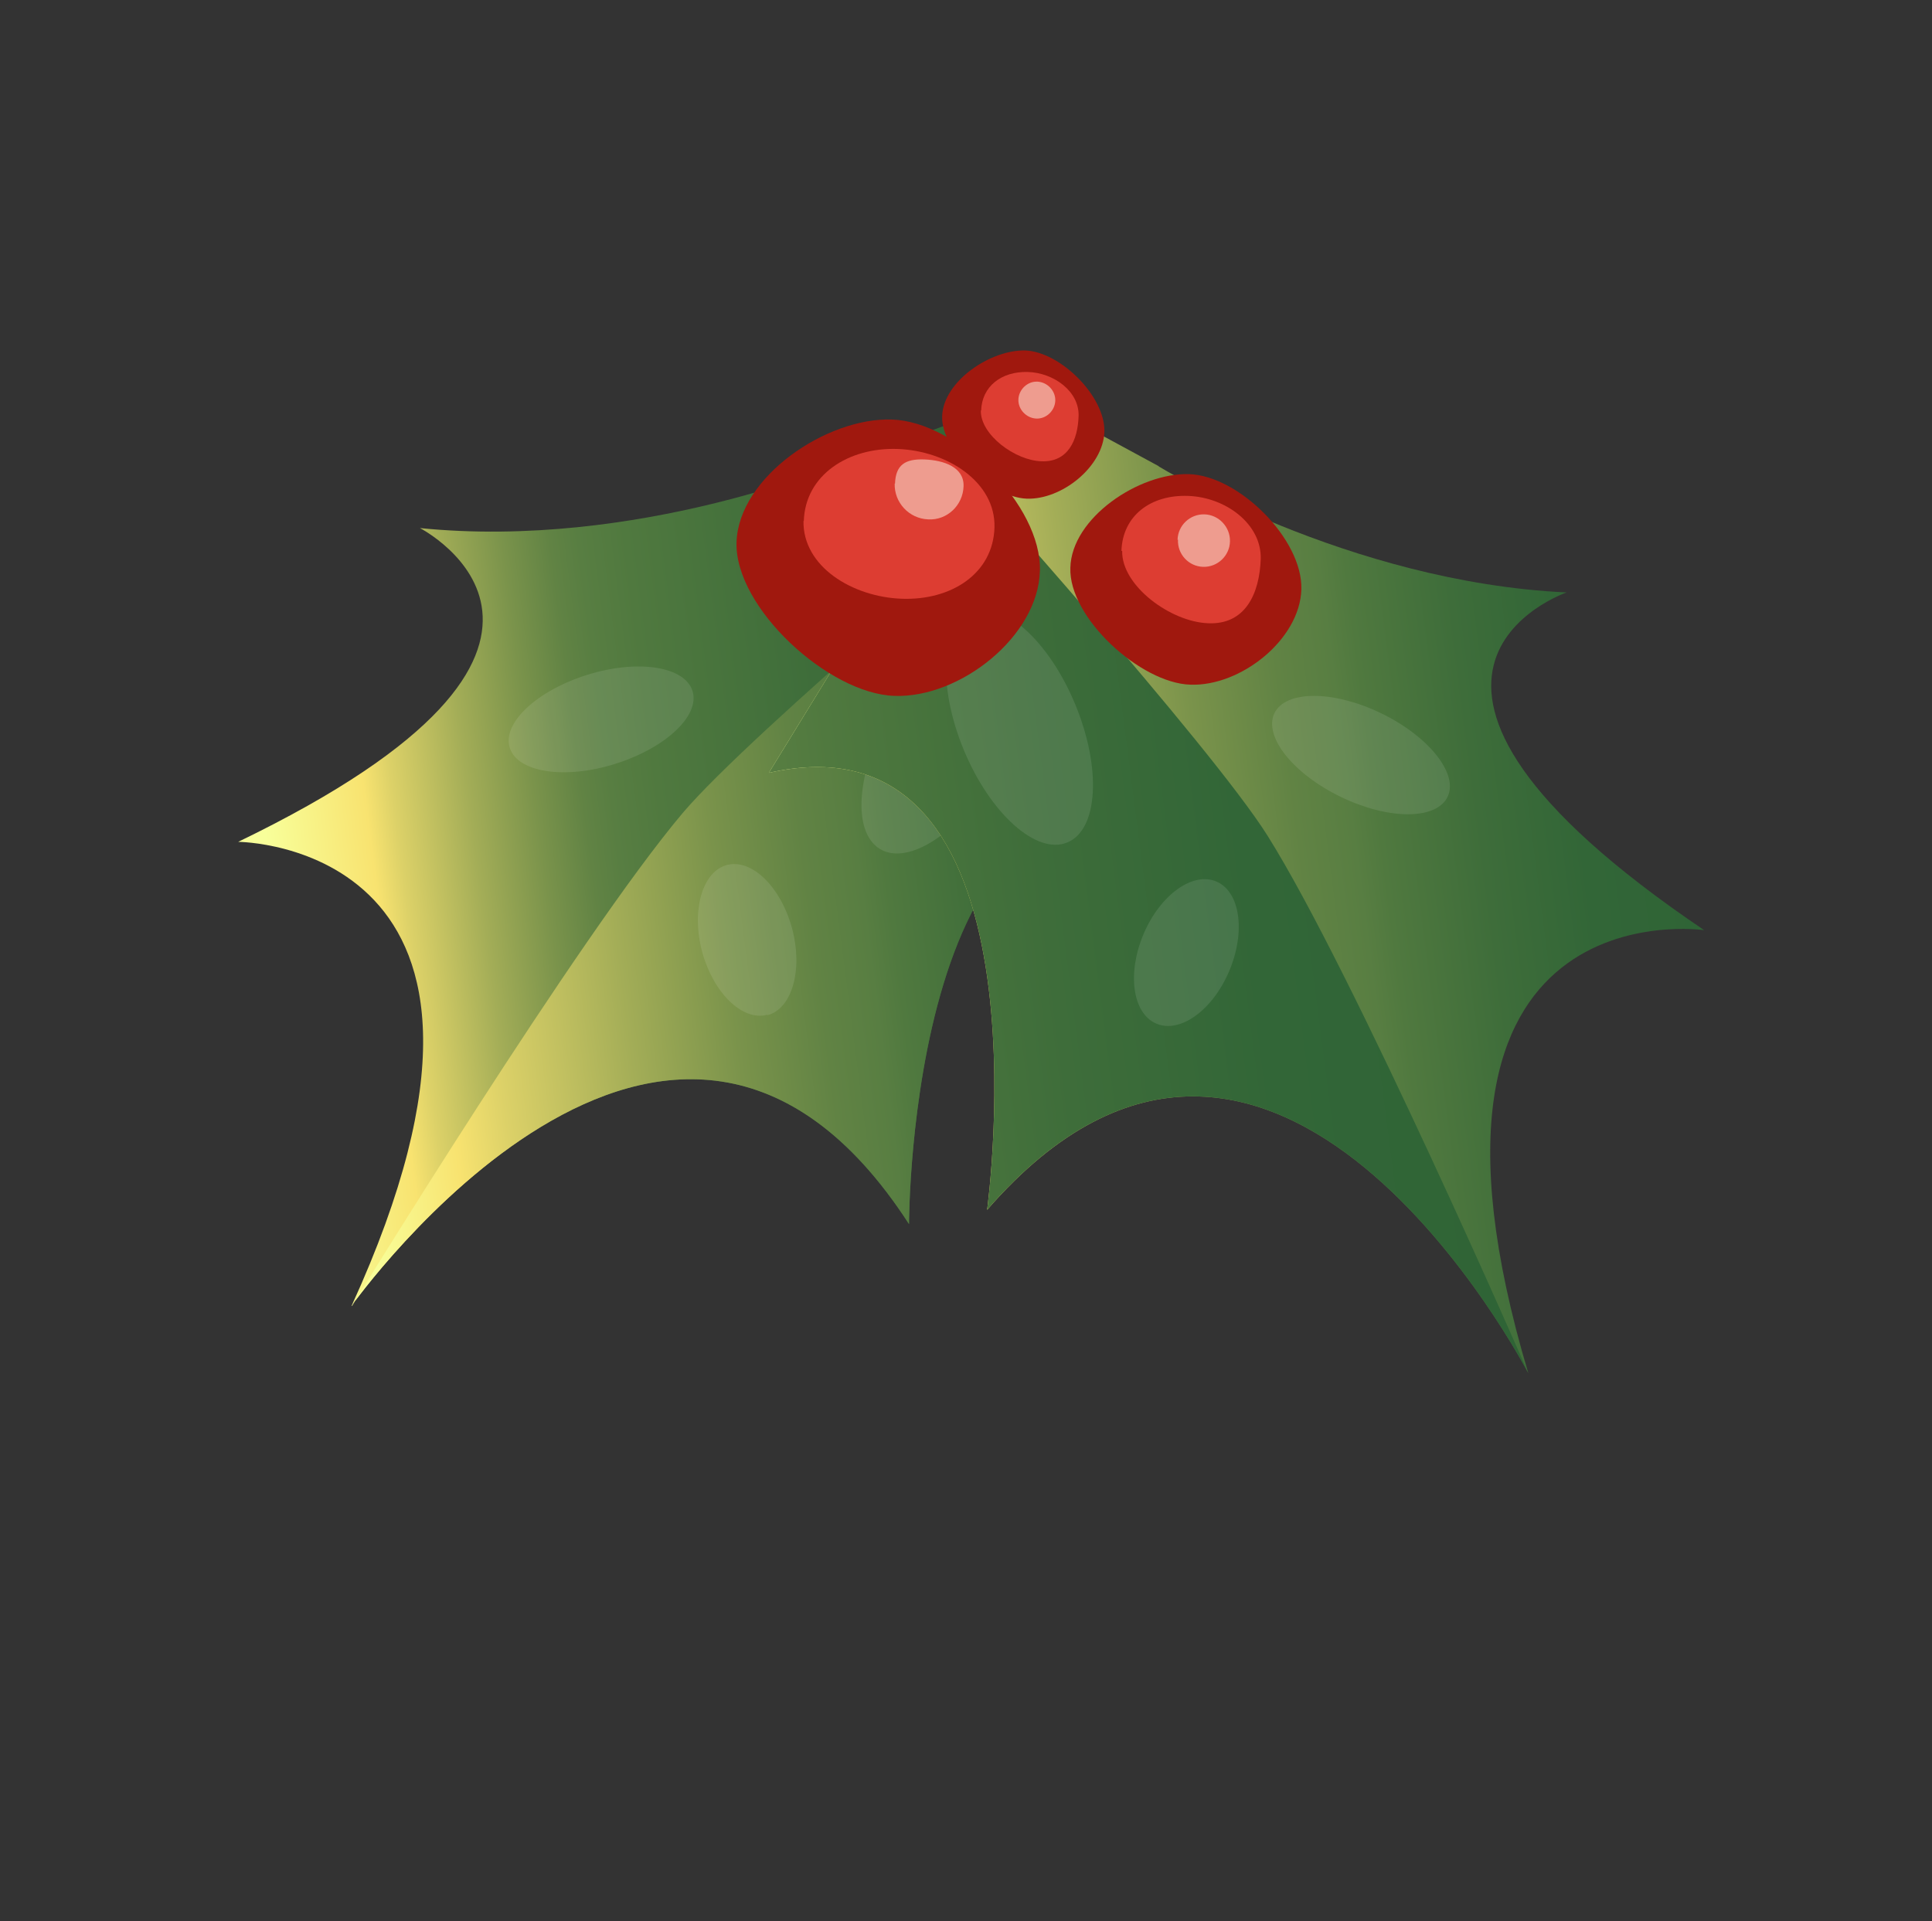
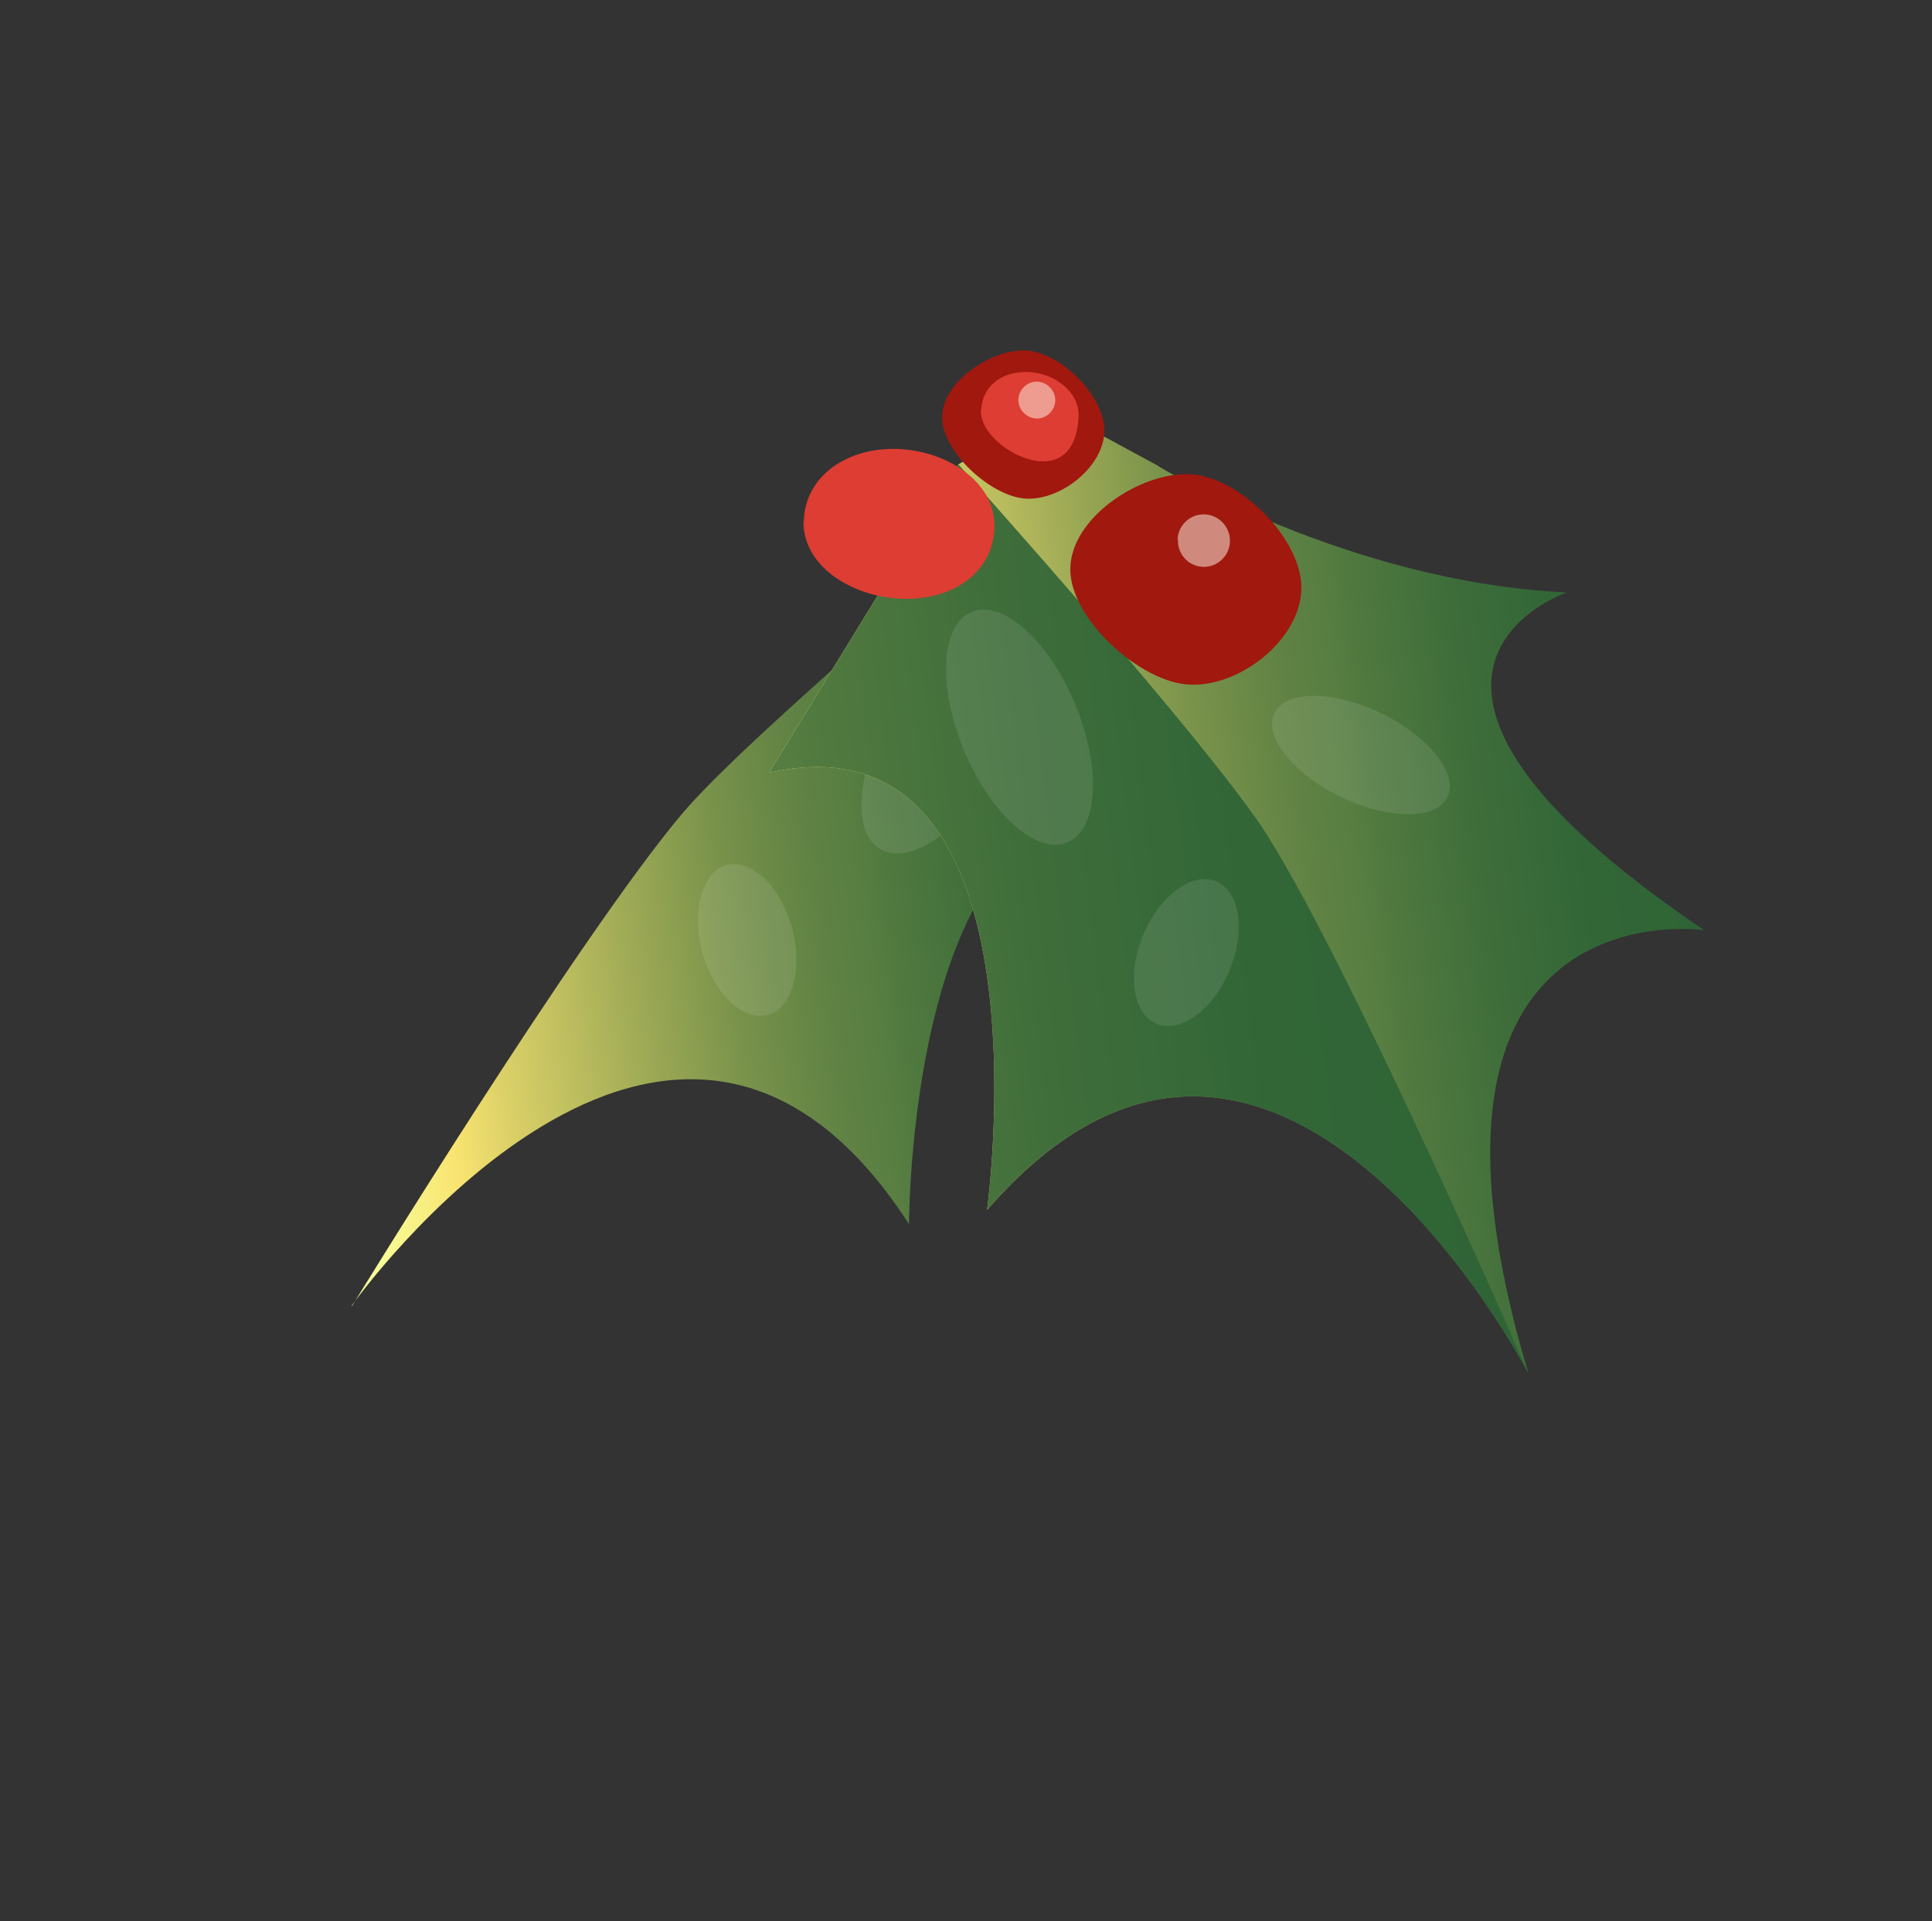
<svg xmlns="http://www.w3.org/2000/svg" width="180" height="179" viewBox="0 0 180 179" fill="none">
  <rect x="0" y="0" width="180" height="179" fill="#333333" stroke="none" />
  <g clip-path="url(#clip0_63_768)">
-     <path d="M78.282 43.182C78.282 43.182 59.399 51.243 39.124 49.204C39.124 49.204 60.26 60.051 22.191 78.441C22.191 78.441 52.459 78.54 32.764 121.657C32.764 121.657 62.499 79.752 84.691 114.056C84.691 114.056 84.684 66.915 110.314 76.801L96.816 45.781L88.575 39.457L78.31 43.221L78.282 43.182Z" fill="url(#paint0_linear_63_768)" />
-     <path opacity="0.1" d="M64.518 64.375C63.789 62.085 59.402 61.404 54.692 62.885C49.982 64.367 46.768 67.393 47.496 69.683C48.225 71.974 52.612 72.654 57.322 71.173C62.032 69.692 65.246 66.665 64.518 64.375Z" fill="white" />
    <path d="M32.764 121.657C32.764 121.657 62.499 79.752 84.691 114.056C84.691 114.056 84.684 66.915 110.314 76.801L96.816 45.781C96.816 45.781 69.985 68.23 63.615 75.743C53.928 87.201 32.792 121.696 32.792 121.696L32.764 121.657Z" fill="url(#paint1_linear_63_768)" />
    <path opacity="0.1" d="M82 79.114C84.663 80.702 89.451 77.539 92.691 72.028C95.931 66.517 96.373 60.78 93.709 59.192C91.046 57.604 86.258 60.766 83.018 66.277C79.778 71.788 79.336 77.525 82 79.114Z" fill="white" />
    <path opacity="0.1" d="M71.506 94.593C73.807 93.982 74.834 90.34 73.787 86.48C72.74 82.619 70.026 79.986 67.725 80.597C65.424 81.208 64.397 84.85 65.415 88.671C66.461 92.532 69.176 95.165 71.477 94.554L71.506 94.593Z" fill="white" />
    <path d="M107.969 43.467C107.969 43.467 125.592 54.253 145.961 55.201C145.961 55.201 123.549 62.853 158.771 86.668C158.771 86.668 128.762 82.289 142.389 127.949C142.389 127.949 118.649 82.034 91.968 112.731C91.968 112.731 98.395 65.967 71.631 72.01L89.284 43.264L98.293 38.199L107.94 43.428L107.969 43.467Z" fill="url(#paint2_linear_63_768)" />
    <path opacity="0.1" d="M118.729 66.46C119.775 64.307 124.196 64.301 128.642 66.442C133.087 68.583 135.912 72.097 134.866 74.251C133.819 76.404 129.398 76.409 124.953 74.268C120.507 72.127 117.711 68.652 118.729 66.46Z" fill="white" />
    <path d="M142.389 127.949C142.389 127.949 118.649 82.034 91.968 112.731C91.968 112.731 98.395 65.967 71.631 72.01L89.284 43.264C89.284 43.264 112.822 69.483 118.096 77.87C126.132 90.659 142.389 127.949 142.389 127.949Z" fill="url(#paint3_linear_63_768)" />
    <path opacity="0.1" d="M99.425 78.499C96.59 79.683 92.261 75.832 89.799 69.886C87.338 63.94 87.645 58.182 90.548 57.008C93.383 55.824 97.712 59.675 100.174 65.621C102.636 71.567 102.328 77.325 99.425 78.499Z" fill="white" />
    <path opacity="0.1" d="M107.715 95.371C105.511 94.407 104.994 90.698 106.542 87.033C108.091 83.368 111.145 81.181 113.349 82.145C115.553 83.109 116.07 86.818 114.522 90.483C112.973 94.148 109.919 96.335 107.715 95.371Z" fill="white" />
    <path d="M99.724 52.902C99.831 48.253 106.122 44.045 110.764 44.177C115.405 44.31 121.39 50.249 121.245 54.927C121.099 59.604 115.579 63.967 110.909 63.795C106.267 63.663 99.55 57.54 99.724 52.902Z" fill="#A0180E" />
-     <path d="M104.483 51.325C104.591 48.058 107.2 46.078 110.702 46.207C114.205 46.335 117.529 48.821 117.46 52.059C117.352 55.325 116.021 58.229 112.557 58.072C109.054 57.943 104.481 54.573 104.55 51.335L104.483 51.325Z" fill="#DD3D32" />
    <g opacity="0.5">
      <path d="M109.711 50.304C109.739 48.96 110.865 47.891 112.207 47.926C113.548 47.961 114.622 49.096 114.594 50.439C114.566 51.783 113.44 52.852 112.098 52.817C110.757 52.782 109.683 51.647 109.75 50.275L109.711 50.304Z" fill="#FFFBEB" />
    </g>
    <path d="M87.778 38.78C87.886 35.514 92.296 32.569 95.529 32.656C98.791 32.782 102.973 36.921 102.894 40.226C102.786 43.493 98.905 46.589 95.644 46.463C92.382 46.337 87.671 42.047 87.778 38.78Z" fill="#A0180E" />
    <path d="M91.411 38.272C91.473 36.001 93.307 34.592 95.748 34.66C98.19 34.727 100.553 36.476 100.49 38.748C100.427 41.019 99.497 43.086 97.027 42.98C94.585 42.912 91.319 40.504 91.382 38.233L91.411 38.272Z" fill="#DD3D32" />
    <g opacity="0.5">
      <path d="M94.882 37.221C94.917 36.293 95.723 35.52 96.65 35.56C97.576 35.6 98.353 36.411 98.318 37.339C98.283 38.267 97.477 39.04 96.55 39C95.624 38.96 94.847 38.149 94.882 37.221Z" fill="#FFFBEB" />
    </g>
-     <path d="M68.621 50.531C68.805 44.442 77.025 38.875 83.105 39.092C89.223 39.281 97.068 47.099 96.885 53.187C96.73 59.315 89.415 65.058 83.336 64.84C77.218 64.652 68.438 56.62 68.621 50.531Z" fill="#A0180E" />
    <path d="M74.888 48.565C75.012 44.265 79.025 41.673 83.628 41.834C88.231 41.995 92.768 44.911 92.654 49.144C92.53 53.445 88.634 55.951 84.031 55.79C79.428 55.629 74.774 52.799 74.86 48.526L74.888 48.565Z" fill="#DD3D32" />
    <g opacity="0.5">
-       <path d="M83.385 45.08C83.445 43.292 84.355 42.742 86.141 42.811C87.926 42.881 89.833 43.522 89.773 45.31C89.713 47.098 88.228 48.492 86.481 48.394C84.696 48.324 83.297 46.828 83.356 45.041L83.385 45.08Z" fill="#FFFBEB" />
-     </g>
+       </g>
  </g>
  <defs>
    <linearGradient id="paint0_linear_63_768" x1="23.034" y1="85.195" x2="109.939" y2="73.992" gradientUnits="userSpaceOnUse">
      <stop offset="0.03" stop-color="#F8FF9A" />
      <stop offset="0.14" stop-color="#F8E370" />
      <stop offset="0.17" stop-color="#DCD168" />
      <stop offset="0.25" stop-color="#A3AD57" />
      <stop offset="0.32" stop-color="#7A934B" />
      <stop offset="0.37" stop-color="#618344" />
      <stop offset="0.4" stop-color="#587E42" />
      <stop offset="0.45" stop-color="#50793F" />
      <stop offset="0.63" stop-color="#3E6D3A" />
      <stop offset="0.81" stop-color="#326637" />
      <stop offset="1" stop-color="#2F6436" />
    </linearGradient>
    <linearGradient id="paint1_linear_63_768" x1="28.427" y1="88.182" x2="110.406" y2="77.614" gradientUnits="userSpaceOnUse">
      <stop offset="0.03" stop-color="#F8FF9A" />
      <stop offset="0.14" stop-color="#F8E370" />
      <stop offset="0.2" stop-color="#DCD168" />
      <stop offset="0.35" stop-color="#A3AD57" />
      <stop offset="0.47" stop-color="#7A934B" />
      <stop offset="0.57" stop-color="#618344" />
      <stop offset="0.63" stop-color="#587E42" />
      <stop offset="0.66" stop-color="#50793F" />
      <stop offset="0.77" stop-color="#3E6D3A" />
      <stop offset="0.88" stop-color="#326637" />
      <stop offset="1" stop-color="#2F6436" />
    </linearGradient>
    <linearGradient id="paint2_linear_63_768" x1="73.829" y1="88.841" x2="157.674" y2="78.032" gradientUnits="userSpaceOnUse">
      <stop offset="0.03" stop-color="#F8FF9A" />
      <stop offset="0.14" stop-color="#F8E370" />
      <stop offset="0.2" stop-color="#DCD168" />
      <stop offset="0.35" stop-color="#A3AD57" />
      <stop offset="0.47" stop-color="#7A934B" />
      <stop offset="0.57" stop-color="#618344" />
      <stop offset="0.63" stop-color="#587E42" />
      <stop offset="0.66" stop-color="#50793F" />
      <stop offset="0.77" stop-color="#3E6D3A" />
      <stop offset="0.88" stop-color="#326637" />
      <stop offset="1" stop-color="#2F6436" />
    </linearGradient>
    <linearGradient id="paint3_linear_63_768" x1="74.077" y1="90.76" x2="136.542" y2="82.708" gradientUnits="userSpaceOnUse">
      <stop stop-color="#587E42" />
      <stop offset="0.09" stop-color="#50793F" />
      <stop offset="0.38" stop-color="#3E6D3A" />
      <stop offset="0.68" stop-color="#326637" />
      <stop offset="1" stop-color="#2F6436" />
    </linearGradient>
    <clipPath id="clip0_63_768">
      <rect width="130.561" height="124.627" fill="white" transform="translate(0.411 77.689) rotate(-36.346)" />
    </clipPath>
  </defs>
</svg>